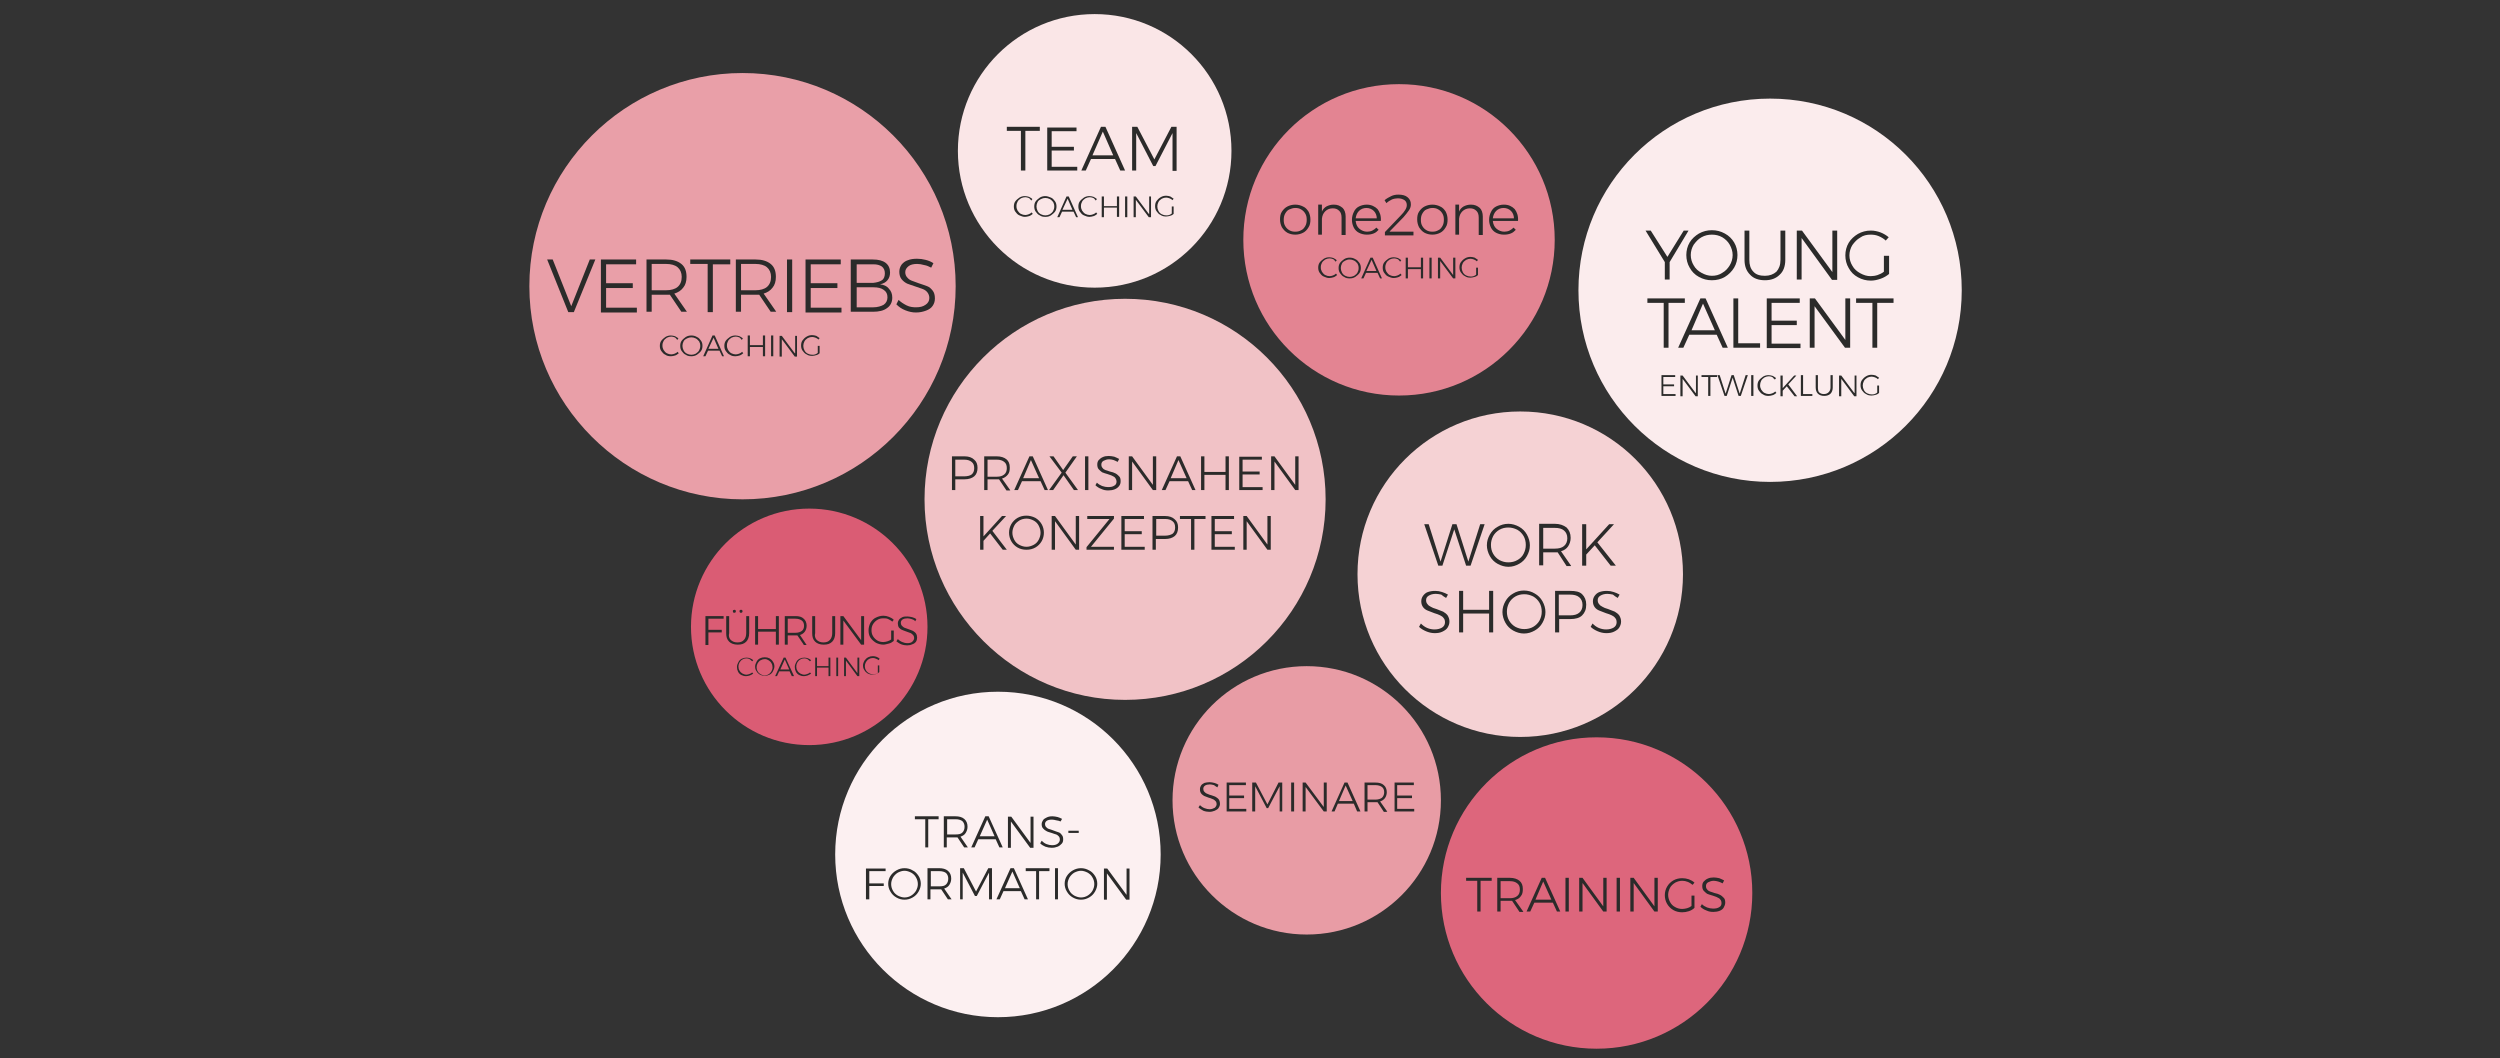
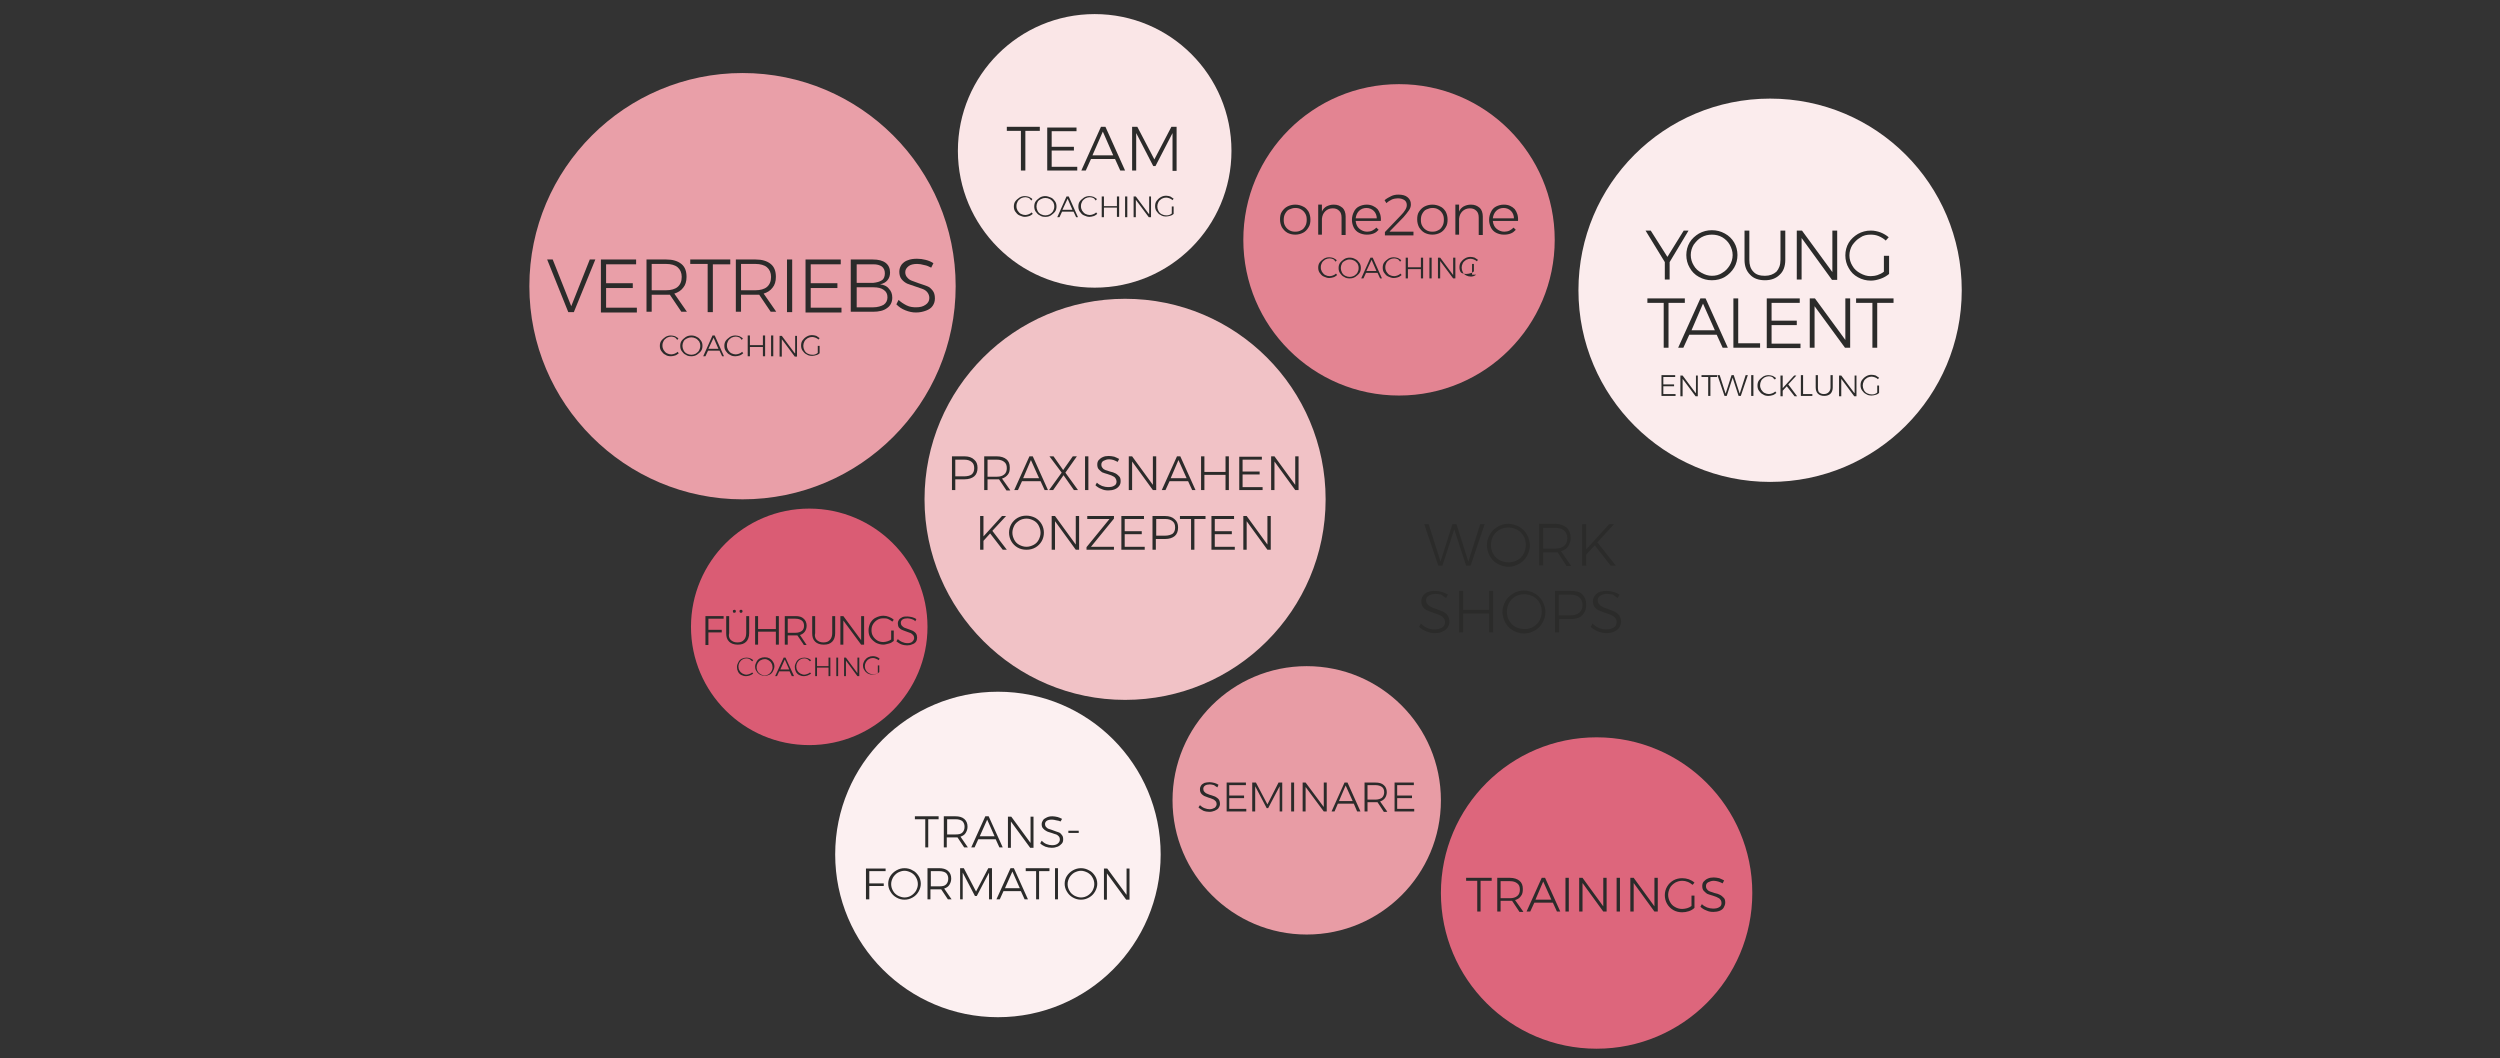
<svg xmlns="http://www.w3.org/2000/svg" version="1.1" id="Ebene_1" x="0px" y="0px" viewBox="0 0 674.4 285.5" style="enable-background:new 0 0 674.4 285.5;" xml:space="preserve">
  <rect x="0" y="0" width="674.4" height="285.5" fill="#333333" stroke="none" />
  <style type="text/css">
	.st0{fill:#E89CA5;}
	.st1{fill:#2B2B2A;}
	.st2{fill:#E99FA8;}
	.st3{fill:#DA5C74;}
	.st4{fill:#FAE6E7;}
	.st5{fill:#F5D2D4;}
	.st6{fill:#FBECED;}
	.st7{fill:#F1C2C6;}
	.st8{fill:#DD667C;}
	.st9{fill:#E38492;}
	.st10{fill:#FCF0F1;}
</style>
  <g>
    <g>
      <g>
        <path class="st0" d="M352.5,252.1c20,0,36.2-16.2,36.2-36.2c0-20-16.2-36.2-36.2-36.2c-20,0-36.2,16.2-36.2,36.2     C316.3,235.8,332.5,252.1,352.5,252.1" />
      </g>
      <path class="st1" d="M376.1,218.9h5.4v-0.7h-4.6v-2.9h4v-0.7h-4v-2.8h4.5v-0.7h-5.2V218.9z M368.9,215.7v-3.9h2.2    c0.7,0,1.3,0.2,1.7,0.5c0.4,0.3,0.6,0.8,0.6,1.4c0,0.6-0.2,1.1-0.6,1.5c-0.4,0.3-1,0.5-1.7,0.5H368.9z M374.2,218.9l-1.9-2.7    c0.6-0.2,1-0.5,1.3-0.9c0.3-0.4,0.5-1,0.5-1.6c0-0.8-0.3-1.5-0.8-1.9c-0.5-0.5-1.3-0.7-2.3-0.7h-2.9v7.8h0.8v-2.5h2.2    c0.1,0,0.3,0,0.5,0l1.7,2.6H374.2z M363,211.9l1.9,4.2h-3.7L363,211.9z M367,218.9l-3.5-7.8h-0.8l-3.5,7.8h0.8l0.9-2.1h4.3    l0.9,2.1H367z M357.1,217.7l-4.9-6.6h-0.8v7.8h0.8v-6.6l4.9,6.6h0.8v-7.8h-0.8V217.7z M348.3,218.9h0.8v-7.8h-0.8V218.9z     M337.9,218.9h0.7v-6.8l3.1,5.9h0.4l3.1-5.9l0,6.8h0.7v-7.8h-1l-3,5.9l-3.1-5.9h-1V218.9z M330.8,218.9h5.4v-0.7h-4.6v-2.9h4v-0.7    h-4v-2.8h4.5v-0.7h-5.2V218.9z M328.4,212.4l0.3-0.7c-0.3-0.2-0.7-0.4-1.1-0.5c-0.4-0.1-0.9-0.2-1.3-0.2c-0.5,0-1,0.1-1.4,0.2    c-0.4,0.2-0.7,0.4-0.9,0.7c-0.2,0.3-0.3,0.6-0.3,1c0,0.5,0.1,0.8,0.3,1.1c0.2,0.3,0.5,0.5,0.8,0.7c0.3,0.1,0.7,0.3,1.3,0.5    c0.5,0.1,0.8,0.3,1.1,0.4c0.3,0.1,0.5,0.3,0.7,0.5c0.2,0.2,0.3,0.5,0.3,0.8c0,0.4-0.2,0.7-0.5,1c-0.4,0.2-0.8,0.4-1.4,0.4    c-0.4,0-0.9-0.1-1.4-0.3c-0.5-0.2-0.9-0.5-1.2-0.8l-0.4,0.6c0.4,0.4,0.8,0.6,1.3,0.9c0.5,0.2,1.1,0.3,1.6,0.3c0.6,0,1-0.1,1.5-0.3    c0.4-0.2,0.8-0.4,1-0.7c0.2-0.3,0.4-0.7,0.4-1.1c0-0.5-0.1-0.9-0.3-1.2c-0.2-0.3-0.5-0.5-0.8-0.7c-0.3-0.2-0.8-0.3-1.3-0.5    c-0.5-0.1-0.8-0.3-1.1-0.4c-0.3-0.1-0.5-0.3-0.7-0.5c-0.2-0.2-0.3-0.5-0.3-0.8c0-0.4,0.2-0.7,0.5-0.9c0.3-0.2,0.8-0.3,1.3-0.3    c0.3,0,0.7,0.1,1.1,0.2C327.7,212,328.1,212.2,328.4,212.4" />
      <g>
        <path class="st2" d="M200.3,134.7c31.8,0,57.5-25.8,57.5-57.5c0-31.8-25.8-57.5-57.5-57.5s-57.5,25.8-57.5,57.5     C142.8,108.9,168.6,134.7,200.3,134.7" />
      </g>
      <g>
        <path class="st3" d="M218.3,201c17.6,0,31.9-14.3,31.9-31.9s-14.3-31.9-31.9-31.9s-31.9,14.3-31.9,31.9S200.7,201,218.3,201" />
      </g>
      <path class="st1" d="M220.6,95.2c-0.2,0.2-0.5,0.3-0.7,0.4c-0.3,0.1-0.5,0.1-0.8,0.1c-0.4,0-0.8-0.1-1.2-0.3    c-0.4-0.2-0.7-0.5-0.9-0.9c-0.2-0.4-0.3-0.8-0.3-1.2c0-0.4,0.1-0.8,0.3-1.2c0.2-0.4,0.5-0.6,0.9-0.9c0.4-0.2,0.8-0.3,1.2-0.3    c0.3,0,0.6,0.1,0.9,0.2c0.3,0.1,0.6,0.3,0.8,0.5l0.3-0.4c-0.3-0.2-0.6-0.4-0.9-0.6c-0.4-0.1-0.7-0.2-1.1-0.2c-0.5,0-1,0.1-1.5,0.4    c-0.5,0.3-0.8,0.6-1.1,1c-0.3,0.4-0.4,0.9-0.4,1.4s0.1,1,0.4,1.4c0.3,0.4,0.6,0.8,1.1,1c0.4,0.3,0.9,0.4,1.5,0.4    c0.4,0,0.7-0.1,1.1-0.2c0.4-0.1,0.7-0.3,0.9-0.5v-2h-0.5V95.2z M214.4,95.3l-3.5-4.7h-0.6v5.6h0.6v-4.7l3.5,4.7h0.6v-5.6h-0.5    V95.3z M208,96.1h0.6v-5.6H208V96.1z M201.7,96.1h0.6v-2.5h3.5v2.5h0.6v-5.6h-0.6v2.6h-3.5v-2.6h-0.6V96.1z M200.1,91.7l0.3-0.4    c-0.3-0.3-0.6-0.4-0.9-0.6c-0.4-0.1-0.7-0.2-1.1-0.2c-0.5,0-1,0.1-1.5,0.4c-0.4,0.3-0.8,0.6-1.1,1c-0.3,0.4-0.4,0.9-0.4,1.4    s0.1,1,0.4,1.4c0.3,0.4,0.6,0.8,1.1,1c0.4,0.3,0.9,0.4,1.5,0.4c0.4,0,0.7-0.1,1.1-0.2c0.4-0.1,0.7-0.4,1-0.6l-0.3-0.4    c-0.2,0.2-0.5,0.4-0.8,0.5c-0.3,0.1-0.6,0.2-0.9,0.2c-0.4,0-0.8-0.1-1.2-0.3s-0.6-0.5-0.9-0.9c-0.2-0.4-0.3-0.7-0.3-1.2    s0.1-0.8,0.3-1.2s0.5-0.6,0.9-0.9c0.4-0.2,0.8-0.3,1.2-0.3c0.3,0,0.6,0.1,0.9,0.2S199.9,91.5,200.1,91.7 M192.5,91.1l1.3,3h-2.7    L192.5,91.1z M195.3,96.1l-2.5-5.6h-0.6l-2.5,5.6h0.6l0.7-1.5h3.1l0.7,1.5H195.3z M186.5,91c0.4,0,0.8,0.1,1.2,0.3    c0.4,0.2,0.6,0.5,0.9,0.8c0.2,0.4,0.3,0.7,0.3,1.2s-0.1,0.8-0.3,1.2c-0.2,0.4-0.5,0.6-0.9,0.9c-0.4,0.2-0.8,0.3-1.2,0.3    c-0.4,0-0.8-0.1-1.2-0.3c-0.4-0.2-0.7-0.5-0.9-0.9c-0.2-0.4-0.3-0.8-0.3-1.2s0.1-0.8,0.3-1.2c0.2-0.4,0.5-0.6,0.9-0.8    C185.7,91.1,186.1,91,186.5,91 M186.5,90.5c-0.5,0-1,0.1-1.5,0.4c-0.4,0.3-0.8,0.6-1.1,1c-0.3,0.4-0.4,0.9-0.4,1.4s0.1,1,0.4,1.4    c0.3,0.4,0.6,0.8,1.1,1c0.4,0.3,0.9,0.4,1.5,0.4c0.5,0,1-0.1,1.5-0.4c0.4-0.3,0.8-0.6,1.1-1c0.3-0.4,0.4-0.9,0.4-1.4    s-0.1-1-0.4-1.4c-0.3-0.4-0.6-0.8-1.1-1C187.5,90.6,187,90.5,186.5,90.5 M182.7,91.7l0.3-0.4c-0.3-0.3-0.6-0.4-0.9-0.6    c-0.4-0.1-0.7-0.2-1.1-0.2c-0.5,0-1,0.1-1.5,0.4c-0.4,0.3-0.8,0.6-1.1,1c-0.3,0.4-0.4,0.9-0.4,1.4s0.1,1,0.4,1.4    c0.3,0.4,0.6,0.8,1.1,1c0.4,0.3,0.9,0.4,1.5,0.4c0.4,0,0.7-0.1,1.1-0.2c0.4-0.1,0.7-0.4,1-0.6l-0.3-0.4c-0.2,0.2-0.5,0.4-0.8,0.5    c-0.3,0.1-0.6,0.2-0.9,0.2c-0.4,0-0.8-0.1-1.2-0.3s-0.6-0.5-0.9-0.9c-0.2-0.4-0.3-0.7-0.3-1.2s0.1-0.8,0.3-1.2    c0.2-0.4,0.5-0.6,0.9-0.9c0.4-0.2,0.8-0.3,1.2-0.3c0.3,0,0.6,0.1,0.9,0.2S182.5,91.5,182.7,91.7" />
      <g>
        <path class="st4" d="M295.3,77.6c20.4,0,36.9-16.5,36.9-36.9c0-20.4-16.5-36.9-36.9-36.9s-36.9,16.5-36.9,36.9     C258.4,61,274.9,77.6,295.3,77.6" />
      </g>
    </g>
    <path class="st1" d="M305.4,46h1.1V35.9l4.6,8.9h0.6l4.6-8.9l0,10.2h1.1V34.2H316l-4.6,8.8l-4.6-8.8h-1.4V46z M297.5,35.5l2.8,6.4   h-5.6L297.5,35.5z M303.5,46l-5.3-11.8H297L291.7,46h1.2l1.4-3.1h6.5l1.4,3.1H303.5z M282.5,46h8.1v-1h-6.9v-4.4h6v-1h-6v-4.2h6.7   v-1h-7.9V46z M271.5,35.3h3.9V46h1.2V35.3h3.9v-1.1h-8.9V35.3z" />
    <g>
      <g>
-         <path class="st5" d="M410.1,198.8c24.2,0,43.9-19.6,43.9-43.9s-19.6-43.9-43.9-43.9c-24.2,0-43.9,19.6-43.9,43.9     S385.9,198.8,410.1,198.8" />
-       </g>
+         </g>
      <path class="st1" d="M436.4,161.3l0.5-0.9c-0.5-0.3-1-0.5-1.6-0.7s-1.2-0.3-1.8-0.3c-0.8,0-1.4,0.1-2,0.3c-0.6,0.2-1,0.6-1.3,1    c-0.3,0.4-0.5,0.9-0.5,1.5c0,0.7,0.2,1.2,0.5,1.6c0.3,0.4,0.7,0.7,1.2,0.9c0.5,0.2,1.1,0.4,1.8,0.7c0.7,0.2,1.2,0.4,1.6,0.6    c0.4,0.2,0.7,0.4,0.9,0.7c0.3,0.3,0.4,0.7,0.4,1.2c0,0.6-0.3,1.1-0.8,1.4c-0.5,0.3-1.2,0.5-2,0.5c-0.6,0-1.3-0.1-2-0.4    s-1.2-0.7-1.7-1.2l-0.5,0.9c0.5,0.5,1.2,0.9,1.9,1.2c0.7,0.3,1.5,0.5,2.3,0.5c0.8,0,1.5-0.1,2.1-0.4c0.6-0.3,1.1-0.6,1.4-1.1    c0.3-0.5,0.5-1,0.5-1.6c0-0.7-0.2-1.2-0.5-1.7c-0.3-0.4-0.7-0.7-1.2-1c-0.5-0.2-1.1-0.4-1.8-0.7c-0.7-0.2-1.2-0.4-1.5-0.6    c-0.4-0.2-0.7-0.4-0.9-0.7c-0.3-0.3-0.4-0.7-0.4-1.1c0-0.5,0.2-0.9,0.7-1.2c0.5-0.3,1.1-0.5,1.9-0.5c0.5,0,1,0.1,1.5,0.2    C435.4,160.7,435.9,161,436.4,161.3 M423.5,166h-3v-5.6h3c1.1,0,1.9,0.2,2.5,0.7c0.6,0.5,0.9,1.2,0.9,2.1c0,0.9-0.3,1.6-0.9,2.1    C425.4,165.8,424.6,166,423.5,166 M423.6,159.4h-4.1v11.2h1.1V167h3c1.4,0,2.5-0.3,3.2-1s1.1-1.6,1.1-2.9c0-1.2-0.4-2.1-1.1-2.8    S425,159.4,423.6,159.4 M411.2,160.3c0.8,0,1.6,0.2,2.4,0.6c0.7,0.4,1.3,1,1.7,1.7c0.4,0.7,0.6,1.5,0.6,2.4c0,0.9-0.2,1.6-0.6,2.4    c-0.4,0.7-1,1.3-1.7,1.7c-0.7,0.4-1.5,0.6-2.4,0.6c-0.9,0-1.6-0.2-2.4-0.6c-0.7-0.4-1.3-1-1.7-1.7c-0.4-0.7-0.6-1.5-0.6-2.4    c0-0.9,0.2-1.6,0.6-2.4c0.4-0.7,1-1.3,1.7-1.7C409.5,160.5,410.3,160.3,411.2,160.3 M411.1,159.3c-1.1,0-2.1,0.3-2.9,0.8    c-0.9,0.5-1.6,1.2-2.1,2.1c-0.5,0.9-0.8,1.8-0.8,2.9c0,1,0.3,2,0.8,2.9c0.5,0.9,1.2,1.6,2.1,2.1c0.9,0.5,1.9,0.8,2.9,0.8    c1.1,0,2-0.3,2.9-0.8c0.9-0.5,1.6-1.2,2.1-2.1c0.5-0.9,0.8-1.8,0.8-2.9c0-1-0.3-2-0.8-2.9c-0.5-0.9-1.2-1.6-2.1-2.1    C413.2,159.6,412.2,159.3,411.1,159.3 M393.6,170.6h1.1v-5.1h7v5.1h1.1v-11.2h-1.1v5.1h-7v-5.1h-1.1V170.6z M390.1,161.3l0.5-0.9    c-0.5-0.3-1-0.5-1.6-0.7s-1.2-0.3-1.8-0.3c-0.8,0-1.4,0.1-2,0.3c-0.6,0.2-1,0.6-1.3,1c-0.3,0.4-0.5,0.9-0.5,1.5    c0,0.7,0.2,1.2,0.5,1.6c0.3,0.4,0.7,0.7,1.2,0.9c0.5,0.2,1.1,0.4,1.8,0.7c0.7,0.2,1.2,0.4,1.6,0.6c0.4,0.2,0.7,0.4,0.9,0.7    c0.3,0.3,0.4,0.7,0.4,1.2c0,0.6-0.3,1.1-0.8,1.4c-0.5,0.3-1.2,0.5-2,0.5c-0.6,0-1.3-0.1-2-0.4s-1.2-0.7-1.7-1.2l-0.5,0.9    c0.5,0.5,1.2,0.9,1.9,1.2c0.7,0.3,1.5,0.5,2.3,0.5c0.8,0,1.5-0.1,2.1-0.4c0.6-0.3,1.1-0.6,1.4-1.1c0.3-0.5,0.5-1,0.5-1.6    c0-0.7-0.2-1.2-0.5-1.7c-0.3-0.4-0.7-0.7-1.2-1c-0.5-0.2-1.1-0.4-1.8-0.7c-0.7-0.2-1.2-0.4-1.5-0.6c-0.4-0.2-0.7-0.4-0.9-0.7    c-0.3-0.3-0.4-0.7-0.4-1.1c0-0.5,0.2-0.9,0.7-1.2c0.5-0.3,1.1-0.5,1.9-0.5c0.5,0,1,0.1,1.5,0.2C389.1,160.7,389.6,161,390.1,161.3    " />
      <path class="st1" d="M430.9,146.3l4.5-4.9h-1.3l-6.2,6.8v-6.8h-1.1v11.2h1.1v-3l2.3-2.5l4.3,5.5h1.4L430.9,146.3z M416.3,148v-5.6    h3.1c1.1,0,1.9,0.2,2.5,0.7c0.6,0.5,0.9,1.2,0.9,2.1c0,0.9-0.3,1.6-0.9,2.1c-0.6,0.5-1.4,0.7-2.5,0.7H416.3z M423.8,152.6    l-2.7-3.9c0.8-0.2,1.5-0.7,1.9-1.3c0.4-0.6,0.7-1.4,0.7-2.3c0-1.2-0.4-2.1-1.1-2.8c-0.8-0.6-1.8-1-3.2-1h-4.2v11.2h1.1V149h3.1    c0.2,0,0.4,0,0.8,0l2.4,3.7H423.8z M406.9,142.3c0.8,0,1.6,0.2,2.4,0.6c0.7,0.4,1.3,1,1.7,1.7c0.4,0.7,0.6,1.5,0.6,2.4    c0,0.9-0.2,1.6-0.6,2.4s-1,1.3-1.7,1.7c-0.7,0.4-1.5,0.6-2.4,0.6c-0.9,0-1.6-0.2-2.4-0.6c-0.7-0.4-1.3-1-1.7-1.7    c-0.4-0.7-0.6-1.5-0.6-2.4c0-0.9,0.2-1.6,0.6-2.4c0.4-0.7,1-1.3,1.7-1.7C405.2,142.5,406,142.3,406.9,142.3 M406.9,141.3    c-1.1,0-2.1,0.3-2.9,0.8c-0.9,0.5-1.6,1.2-2.1,2.1c-0.5,0.9-0.8,1.8-0.8,2.9c0,1,0.3,2,0.8,2.9c0.5,0.9,1.2,1.6,2.1,2.1    c0.9,0.5,1.9,0.8,2.9,0.8c1.1,0,2-0.3,2.9-0.8c0.9-0.5,1.6-1.2,2.1-2.1c0.5-0.9,0.8-1.8,0.8-2.9c0-1-0.3-2-0.8-2.9    c-0.5-0.9-1.2-1.6-2.1-2.1C408.9,141.6,407.9,141.3,406.9,141.3 M396.1,151.5l-3.2-10.1h-1.1l-3.2,10.1l-3.2-10.1h-1.2l3.8,11.2    h1.1l3.2-9.8l3.2,9.8h1.2l3.8-11.2h-1.2L396.1,151.5z" />
      <g>
        <path class="st6" d="M477.5,130c28.6,0,51.7-23.1,51.7-51.7s-23.1-51.7-51.7-51.7c-28.6,0-51.7,23.1-51.7,51.7S449,130,477.5,130     " />
      </g>
      <g>
        <path class="st7" d="M303.5,188.8c29.9,0,54.1-24.2,54.1-54.1c0-29.9-24.2-54.1-54.1-54.1s-54.1,24.2-54.1,54.1     C249.4,164.5,273.7,188.8,303.5,188.8" />
      </g>
      <path class="st1" d="M341.9,146.9l-5.6-7.7h-0.9v9.1h0.9v-7.7l5.6,7.7h0.9v-9.1h-0.9V146.9z M326.8,148.3h6.3v-0.8h-5.4v-3.4h4.6    v-0.8h-4.6V140h5.2v-0.8h-6.1V148.3z M318.3,140h3v8.3h0.9V140h3v-0.8h-6.9V140z M314.3,144.5h-2.4V140h2.4c0.9,0,1.5,0.2,2,0.6    s0.7,0.9,0.7,1.7c0,0.7-0.2,1.3-0.7,1.7C315.8,144.3,315.1,144.5,314.3,144.5 M314.3,139.2h-3.4v9.1h0.9v-2.9h2.5    c1.1,0,2-0.3,2.6-0.8c0.6-0.5,0.9-1.3,0.9-2.3c0-1-0.3-1.7-0.9-2.2C316.3,139.5,315.4,139.2,314.3,139.2 M302.5,148.3h6.3v-0.8    h-5.4v-3.4h4.6v-0.8h-4.6V140h5.2v-0.8h-6.1V148.3z M293.3,140h6l-6.2,7.6v0.7h7.4v-0.8h-6.2l6.2-7.6v-0.7h-7.2V140z M290.2,146.9    l-5.6-7.7h-0.9v9.1h0.9v-7.7l5.6,7.7h0.9v-9.1h-0.9V146.9z M276.9,139.9c0.7,0,1.3,0.2,1.9,0.5c0.6,0.3,1.1,0.8,1.4,1.4    c0.3,0.6,0.5,1.2,0.5,1.9c0,0.7-0.2,1.3-0.5,1.9c-0.3,0.6-0.8,1.1-1.4,1.4c-0.6,0.3-1.2,0.5-1.9,0.5c-0.7,0-1.3-0.2-1.9-0.5    c-0.6-0.3-1.1-0.8-1.4-1.4c-0.3-0.6-0.5-1.2-0.5-1.9c0-0.7,0.2-1.3,0.5-1.9c0.3-0.6,0.8-1,1.4-1.4    C275.5,140.1,276.2,139.9,276.9,139.9 M276.9,139.1c-0.9,0-1.7,0.2-2.4,0.6c-0.7,0.4-1.3,1-1.7,1.7c-0.4,0.7-0.6,1.5-0.6,2.3    s0.2,1.6,0.6,2.3c0.4,0.7,1,1.3,1.7,1.7c0.7,0.4,1.5,0.6,2.4,0.6c0.9,0,1.7-0.2,2.4-0.6c0.7-0.4,1.3-1,1.7-1.7    c0.4-0.7,0.6-1.5,0.6-2.3s-0.2-1.6-0.6-2.3c-0.4-0.7-1-1.3-1.7-1.7C278.5,139.3,277.7,139.1,276.9,139.1 M267.7,143.2l3.7-4h-1.1    l-5,5.5v-5.5h-0.9v9.1h0.9v-2.4l1.8-2l3.4,4.4h1.1L267.7,143.2z" />
      <path class="st1" d="M349.4,130.8l-5.6-7.7h-0.9v9.1h0.9v-7.7l5.6,7.7h0.9v-9.1h-0.9V130.8z M334.3,132.2h6.3v-0.8h-5.4V128h4.6    v-0.8h-4.6v-3.2h5.2v-0.8h-6.1V132.2z M324,132.2h0.9v-4.1h5.7v4.1h0.9v-9.1h-0.9v4.2h-5.7v-4.2H324V132.2z M317.9,124.1l2.2,4.9    h-4.3L317.9,124.1z M322.5,132.2l-4.1-9.1h-0.9l-4.1,9.1h1l1.1-2.4h5l1.1,2.4H322.5z M311,130.8l-5.6-7.7h-0.9v9.1h0.9v-7.7    l5.6,7.7h0.9v-9.1H311V130.8z M301.5,124.6l0.4-0.8c-0.4-0.2-0.8-0.4-1.3-0.6c-0.5-0.1-1-0.2-1.5-0.2c-0.6,0-1.2,0.1-1.6,0.3    c-0.5,0.2-0.8,0.5-1.1,0.8c-0.3,0.3-0.4,0.8-0.4,1.2c0,0.5,0.1,1,0.4,1.3c0.3,0.3,0.6,0.6,0.9,0.8c0.4,0.2,0.9,0.3,1.5,0.5    c0.5,0.2,1,0.3,1.3,0.5c0.3,0.1,0.6,0.3,0.8,0.6s0.3,0.6,0.3,0.9c0,0.5-0.2,0.9-0.6,1.1c-0.4,0.3-1,0.4-1.7,0.4    c-0.5,0-1-0.1-1.6-0.3c-0.5-0.2-1-0.5-1.4-0.9l-0.4,0.7c0.4,0.4,1,0.8,1.6,1c0.6,0.3,1.2,0.4,1.9,0.4c0.6,0,1.2-0.1,1.7-0.3    c0.5-0.2,0.9-0.5,1.2-0.9c0.3-0.4,0.4-0.8,0.4-1.3c0-0.6-0.1-1-0.4-1.3c-0.3-0.3-0.6-0.6-1-0.8c-0.4-0.2-0.9-0.4-1.5-0.5    c-0.5-0.2-0.9-0.3-1.2-0.4c-0.3-0.1-0.6-0.3-0.8-0.6c-0.2-0.2-0.3-0.5-0.3-0.9c0-0.4,0.2-0.8,0.6-1c0.4-0.2,0.9-0.4,1.5-0.4    c0.4,0,0.8,0.1,1.2,0.2C300.7,124.2,301.1,124.4,301.5,124.6 M292.7,132.2h0.9v-9.1h-0.9V132.2z M286.4,127.5l-3.4,4.7h1.1l2.8-4    l2.8,4h1.1l-3.4-4.7l3.1-4.4h-1.1l-2.6,3.7l-2.6-3.7h-1.1L286.4,127.5z M278.1,124.1l2.2,4.9h-4.3L278.1,124.1z M282.7,132.2    l-4.1-9.1h-0.9l-4.1,9.1h1l1.1-2.4h5l1.1,2.4H282.7z M266.4,128.5v-4.5h2.5c0.9,0,1.5,0.2,2,0.6c0.5,0.4,0.7,0.9,0.7,1.7    c0,0.7-0.2,1.3-0.7,1.7c-0.5,0.4-1.1,0.6-2,0.6H266.4z M272.5,132.2l-2.2-3.1c0.7-0.2,1.2-0.6,1.6-1.1c0.4-0.5,0.5-1.1,0.5-1.9    c0-1-0.3-1.7-0.9-2.2c-0.6-0.5-1.5-0.8-2.6-0.8h-3.4v9.1h0.9v-2.9h2.5c0.1,0,0.4,0,0.6,0l2,3H272.5z M260.1,128.5h-2.4v-4.5h2.4    c0.9,0,1.5,0.2,2,0.6c0.5,0.4,0.7,0.9,0.7,1.7c0,0.7-0.2,1.3-0.7,1.7C261.7,128.3,261,128.5,260.1,128.5 M260.2,123.1h-3.4v9.1    h0.9v-2.9h2.5c1.1,0,2-0.3,2.6-0.8c0.6-0.5,0.9-1.3,0.9-2.3c0-1-0.3-1.7-0.9-2.2C262.2,123.4,261.3,123.1,260.2,123.1" />
      <g>
        <path class="st8" d="M430.7,282.9c23.2,0,42-18.8,42-42s-18.8-42-42-42c-23.2,0-42,18.8-42,42S407.5,282.9,430.7,282.9" />
      </g>
      <path class="st1" d="M464.7,238.3l0.4-0.8c-0.4-0.2-0.8-0.4-1.3-0.6c-0.5-0.1-1-0.2-1.5-0.2c-0.6,0-1.2,0.1-1.6,0.3    c-0.5,0.2-0.8,0.5-1.1,0.8s-0.4,0.8-0.4,1.2c0,0.5,0.1,1,0.4,1.3c0.3,0.3,0.6,0.6,0.9,0.8c0.4,0.2,0.9,0.3,1.5,0.5    c0.5,0.2,1,0.3,1.3,0.5c0.3,0.1,0.6,0.3,0.8,0.6c0.2,0.2,0.3,0.6,0.3,0.9c0,0.5-0.2,0.9-0.6,1.1c-0.4,0.3-1,0.4-1.7,0.4    c-0.5,0-1-0.1-1.6-0.3c-0.5-0.2-1-0.5-1.4-0.9l-0.4,0.7c0.4,0.4,1,0.8,1.6,1c0.6,0.3,1.2,0.4,1.9,0.4c0.6,0,1.2-0.1,1.7-0.3    c0.5-0.2,0.9-0.5,1.1-0.9s0.4-0.8,0.4-1.3c0-0.6-0.1-1-0.4-1.3c-0.3-0.3-0.6-0.6-1-0.8c-0.4-0.2-0.9-0.4-1.5-0.5    c-0.5-0.2-0.9-0.3-1.2-0.4c-0.3-0.1-0.6-0.3-0.8-0.6c-0.2-0.2-0.3-0.5-0.3-0.9c0-0.4,0.2-0.8,0.6-1c0.4-0.2,0.9-0.4,1.5-0.4    c0.4,0,0.8,0.1,1.2,0.2C463.9,237.9,464.3,238.1,464.7,238.3 M456.3,244.4c-0.4,0.3-0.8,0.5-1.2,0.6c-0.4,0.1-0.9,0.2-1.3,0.2    c-0.7,0-1.4-0.2-1.9-0.5c-0.6-0.3-1.1-0.8-1.4-1.4c-0.3-0.6-0.5-1.2-0.5-1.9c0-0.7,0.2-1.3,0.5-1.9c0.3-0.6,0.8-1,1.4-1.4    c0.6-0.3,1.2-0.5,1.9-0.5c0.5,0,1,0.1,1.5,0.3c0.5,0.2,0.9,0.5,1.3,0.8l0.5-0.6c-0.4-0.4-1-0.7-1.5-0.9c-0.6-0.2-1.2-0.3-1.8-0.3    c-0.9,0-1.7,0.2-2.4,0.6c-0.7,0.4-1.3,1-1.7,1.7c-0.4,0.7-0.6,1.5-0.6,2.3s0.2,1.6,0.6,2.3c0.4,0.7,1,1.3,1.7,1.7    c0.7,0.4,1.5,0.6,2.4,0.6c0.6,0,1.2-0.1,1.8-0.3c0.6-0.2,1.1-0.5,1.5-0.9v-3.3h-0.8V244.4z M446.3,244.5l-5.6-7.7h-0.9v9.1h0.9    v-7.7l5.6,7.7h0.9v-9.1h-0.9V244.5z M436.1,245.9h0.9v-9.1h-0.9V245.9z M432.5,244.5l-5.6-7.7h-0.9v9.1h0.9v-7.7l5.6,7.7h0.9v-9.1    h-0.9V244.5z M422.3,245.9h0.9v-9.1h-0.9V245.9z M416.3,237.8l2.2,4.9h-4.3L416.3,237.8z M420.9,245.9l-4.1-9.1h-0.9l-4.1,9.1h1    l1.1-2.4h5l1.1,2.4H420.9z M404.8,242.2v-4.5h2.5c0.9,0,1.5,0.2,2,0.6c0.5,0.4,0.7,0.9,0.7,1.7c0,0.7-0.2,1.3-0.7,1.7    c-0.5,0.4-1.1,0.6-2,0.6H404.8z M410.9,245.9l-2.2-3.1c0.7-0.2,1.2-0.5,1.6-1.1c0.4-0.5,0.5-1.1,0.5-1.9c0-1-0.3-1.7-0.9-2.2    c-0.6-0.5-1.5-0.8-2.6-0.8h-3.4v9.1h0.9V243h2.5c0.1,0,0.4,0,0.6,0l2,3H410.9z M395.5,237.6h3v8.3h0.9v-8.3h3v-0.8h-6.9V237.6z" />
      <g>
        <path class="st9" d="M377.4,106.7c23.2,0,42-18.8,42-42s-18.8-42-42-42s-42,18.8-42,42S354.2,106.7,377.4,106.7" />
      </g>
-       <path class="st1" d="M398.2,74.1c-0.2,0.2-0.5,0.3-0.7,0.4c-0.3,0.1-0.5,0.1-0.8,0.1c-0.4,0-0.8-0.1-1.2-0.3    c-0.4-0.2-0.7-0.5-0.9-0.9c-0.2-0.4-0.3-0.8-0.3-1.2c0-0.4,0.1-0.8,0.3-1.2c0.2-0.4,0.5-0.6,0.9-0.9c0.4-0.2,0.8-0.3,1.2-0.3    c0.3,0,0.6,0.1,0.9,0.2c0.3,0.1,0.6,0.3,0.8,0.5l0.3-0.4c-0.3-0.2-0.6-0.4-0.9-0.6c-0.4-0.1-0.7-0.2-1.1-0.2c-0.5,0-1,0.1-1.5,0.4    c-0.5,0.3-0.8,0.6-1.1,1c-0.3,0.4-0.4,0.9-0.4,1.4s0.1,1,0.4,1.4c0.3,0.4,0.6,0.8,1.1,1c0.4,0.3,0.9,0.4,1.5,0.4    c0.4,0,0.7-0.1,1.1-0.2c0.4-0.1,0.7-0.3,0.9-0.5v-2h-0.5V74.1z M392,74.2l-3.5-4.7h-0.6v5.6h0.6v-4.7l3.5,4.7h0.6v-5.6H392V74.2z     M385.6,75.1h0.6v-5.6h-0.6V75.1z M379.2,75.1h0.6v-2.5h3.5v2.5h0.6v-5.6h-0.6v2.6h-3.5v-2.6h-0.6V75.1z M377.7,70.6l0.3-0.4    c-0.3-0.3-0.6-0.4-0.9-0.6c-0.4-0.1-0.7-0.2-1.1-0.2c-0.5,0-1,0.1-1.5,0.4c-0.4,0.3-0.8,0.6-1.1,1c-0.3,0.4-0.4,0.9-0.4,1.4    s0.1,1,0.4,1.4c0.3,0.4,0.6,0.8,1.1,1s0.9,0.4,1.5,0.4c0.4,0,0.7-0.1,1.1-0.2c0.4-0.1,0.7-0.4,1-0.6l-0.3-0.4    c-0.2,0.2-0.5,0.4-0.8,0.5c-0.3,0.1-0.6,0.2-0.9,0.2c-0.4,0-0.8-0.1-1.2-0.3c-0.4-0.2-0.6-0.5-0.9-0.9c-0.2-0.4-0.3-0.7-0.3-1.2    s0.1-0.8,0.3-1.2s0.5-0.6,0.9-0.9c0.4-0.2,0.8-0.3,1.2-0.3c0.3,0,0.6,0.1,0.9,0.2S377.5,70.4,377.7,70.6 M370,70.1l1.3,3h-2.7    L370,70.1z M372.8,75.1l-2.5-5.6h-0.6l-2.5,5.6h0.6l0.7-1.5h3.1l0.7,1.5H372.8z M364.1,70c0.4,0,0.8,0.1,1.2,0.3    c0.4,0.2,0.6,0.5,0.9,0.8c0.2,0.4,0.3,0.7,0.3,1.2s-0.1,0.8-0.3,1.2c-0.2,0.4-0.5,0.6-0.9,0.9c-0.4,0.2-0.8,0.3-1.2,0.3    c-0.4,0-0.8-0.1-1.2-0.3c-0.4-0.2-0.7-0.5-0.9-0.9c-0.2-0.4-0.3-0.8-0.3-1.2s0.1-0.8,0.3-1.2c0.2-0.4,0.5-0.6,0.9-0.8    C363.3,70.1,363.6,70,364.1,70 M364.1,69.5c-0.5,0-1,0.1-1.5,0.4c-0.4,0.3-0.8,0.6-1.1,1c-0.3,0.4-0.4,0.9-0.4,1.4s0.1,1,0.4,1.4    c0.3,0.4,0.6,0.8,1.1,1c0.4,0.3,0.9,0.4,1.5,0.4s1-0.1,1.5-0.4c0.4-0.3,0.8-0.6,1.1-1c0.3-0.4,0.4-0.9,0.4-1.4s-0.1-1-0.4-1.4    c-0.3-0.4-0.6-0.8-1.1-1C365.1,69.6,364.6,69.5,364.1,69.5 M360.3,70.6l0.3-0.4c-0.3-0.3-0.6-0.4-0.9-0.6    c-0.4-0.1-0.7-0.2-1.1-0.2c-0.5,0-1,0.1-1.5,0.4c-0.4,0.3-0.8,0.6-1.1,1c-0.3,0.4-0.4,0.9-0.4,1.4s0.1,1,0.4,1.4    c0.3,0.4,0.6,0.8,1.1,1s0.9,0.4,1.5,0.4c0.4,0,0.7-0.1,1.1-0.2c0.4-0.1,0.7-0.4,1-0.6l-0.3-0.4c-0.2,0.2-0.5,0.4-0.8,0.5    c-0.3,0.1-0.6,0.2-0.9,0.2c-0.4,0-0.8-0.1-1.2-0.3c-0.4-0.2-0.6-0.5-0.9-0.9c-0.2-0.4-0.3-0.7-0.3-1.2s0.1-0.8,0.3-1.2    s0.5-0.6,0.9-0.9c0.4-0.2,0.8-0.3,1.2-0.3c0.3,0,0.6,0.1,0.9,0.2S360.1,70.4,360.3,70.6" />
+       <path class="st1" d="M398.2,74.1c-0.2,0.2-0.5,0.3-0.7,0.4c-0.3,0.1-0.5,0.1-0.8,0.1c-0.4,0-0.8-0.1-1.2-0.3    c-0.4-0.2-0.7-0.5-0.9-0.9c-0.2-0.4-0.3-0.8-0.3-1.2c0-0.4,0.1-0.8,0.3-1.2c0.2-0.4,0.5-0.6,0.9-0.9c0.4-0.2,0.8-0.3,1.2-0.3    c0.3,0,0.6,0.1,0.9,0.2c0.3,0.1,0.6,0.3,0.8,0.5l0.3-0.4c-0.3-0.2-0.6-0.4-0.9-0.6c-0.4-0.1-0.7-0.2-1.1-0.2c-0.5,0-1,0.1-1.5,0.4    c-0.5,0.3-0.8,0.6-1.1,1c-0.3,0.4-0.4,0.9-0.4,1.4s0.1,1,0.4,1.4c0.4,0.3,0.9,0.4,1.5,0.4    c0.4,0,0.7-0.1,1.1-0.2c0.4-0.1,0.7-0.3,0.9-0.5v-2h-0.5V74.1z M392,74.2l-3.5-4.7h-0.6v5.6h0.6v-4.7l3.5,4.7h0.6v-5.6H392V74.2z     M385.6,75.1h0.6v-5.6h-0.6V75.1z M379.2,75.1h0.6v-2.5h3.5v2.5h0.6v-5.6h-0.6v2.6h-3.5v-2.6h-0.6V75.1z M377.7,70.6l0.3-0.4    c-0.3-0.3-0.6-0.4-0.9-0.6c-0.4-0.1-0.7-0.2-1.1-0.2c-0.5,0-1,0.1-1.5,0.4c-0.4,0.3-0.8,0.6-1.1,1c-0.3,0.4-0.4,0.9-0.4,1.4    s0.1,1,0.4,1.4c0.3,0.4,0.6,0.8,1.1,1s0.9,0.4,1.5,0.4c0.4,0,0.7-0.1,1.1-0.2c0.4-0.1,0.7-0.4,1-0.6l-0.3-0.4    c-0.2,0.2-0.5,0.4-0.8,0.5c-0.3,0.1-0.6,0.2-0.9,0.2c-0.4,0-0.8-0.1-1.2-0.3c-0.4-0.2-0.6-0.5-0.9-0.9c-0.2-0.4-0.3-0.7-0.3-1.2    s0.1-0.8,0.3-1.2s0.5-0.6,0.9-0.9c0.4-0.2,0.8-0.3,1.2-0.3c0.3,0,0.6,0.1,0.9,0.2S377.5,70.4,377.7,70.6 M370,70.1l1.3,3h-2.7    L370,70.1z M372.8,75.1l-2.5-5.6h-0.6l-2.5,5.6h0.6l0.7-1.5h3.1l0.7,1.5H372.8z M364.1,70c0.4,0,0.8,0.1,1.2,0.3    c0.4,0.2,0.6,0.5,0.9,0.8c0.2,0.4,0.3,0.7,0.3,1.2s-0.1,0.8-0.3,1.2c-0.2,0.4-0.5,0.6-0.9,0.9c-0.4,0.2-0.8,0.3-1.2,0.3    c-0.4,0-0.8-0.1-1.2-0.3c-0.4-0.2-0.7-0.5-0.9-0.9c-0.2-0.4-0.3-0.8-0.3-1.2s0.1-0.8,0.3-1.2c0.2-0.4,0.5-0.6,0.9-0.8    C363.3,70.1,363.6,70,364.1,70 M364.1,69.5c-0.5,0-1,0.1-1.5,0.4c-0.4,0.3-0.8,0.6-1.1,1c-0.3,0.4-0.4,0.9-0.4,1.4s0.1,1,0.4,1.4    c0.3,0.4,0.6,0.8,1.1,1c0.4,0.3,0.9,0.4,1.5,0.4s1-0.1,1.5-0.4c0.4-0.3,0.8-0.6,1.1-1c0.3-0.4,0.4-0.9,0.4-1.4s-0.1-1-0.4-1.4    c-0.3-0.4-0.6-0.8-1.1-1C365.1,69.6,364.6,69.5,364.1,69.5 M360.3,70.6l0.3-0.4c-0.3-0.3-0.6-0.4-0.9-0.6    c-0.4-0.1-0.7-0.2-1.1-0.2c-0.5,0-1,0.1-1.5,0.4c-0.4,0.3-0.8,0.6-1.1,1c-0.3,0.4-0.4,0.9-0.4,1.4s0.1,1,0.4,1.4    c0.3,0.4,0.6,0.8,1.1,1s0.9,0.4,1.5,0.4c0.4,0,0.7-0.1,1.1-0.2c0.4-0.1,0.7-0.4,1-0.6l-0.3-0.4c-0.2,0.2-0.5,0.4-0.8,0.5    c-0.3,0.1-0.6,0.2-0.9,0.2c-0.4,0-0.8-0.1-1.2-0.3c-0.4-0.2-0.6-0.5-0.9-0.9c-0.2-0.4-0.3-0.7-0.3-1.2s0.1-0.8,0.3-1.2    s0.5-0.6,0.9-0.9c0.4-0.2,0.8-0.3,1.2-0.3c0.3,0,0.6,0.1,0.9,0.2S360.1,70.4,360.3,70.6" />
      <path class="st1" d="M402.7,58.9c0.1-0.8,0.4-1.5,0.9-2c0.5-0.5,1.2-0.8,2-0.8c0.8,0,1.5,0.3,2,0.8c0.5,0.5,0.8,1.2,0.8,2H402.7z     M405.7,55.2c-0.8,0-1.5,0.2-2.1,0.5c-0.6,0.3-1.1,0.8-1.4,1.5c-0.3,0.6-0.5,1.3-0.5,2.1c0,0.8,0.2,1.5,0.5,2.1    c0.3,0.6,0.8,1.1,1.4,1.4c0.6,0.3,1.3,0.5,2.1,0.5c0.7,0,1.3-0.1,1.8-0.3c0.6-0.2,1-0.6,1.4-1l-0.6-0.6c-0.3,0.3-0.7,0.6-1.1,0.8    c-0.4,0.2-0.9,0.3-1.4,0.3c-0.8,0-1.5-0.3-2.1-0.8c-0.6-0.5-0.9-1.2-1-2.1h6.8c0.1-1.4-0.3-2.4-0.9-3.2    C407.9,55.7,407,55.2,405.7,55.2 M396.8,55.2c-0.8,0-1.4,0.2-2,0.5c-0.5,0.3-1,0.8-1.2,1.4v-1.9h-1v8.1h1V59    c0.1-0.9,0.4-1.5,0.9-2c0.5-0.5,1.2-0.8,2-0.8c0.8,0,1.3,0.2,1.8,0.7c0.4,0.4,0.6,1,0.6,1.8v4.7h1.1v-5c0-1-0.3-1.8-0.8-2.3    C398.5,55.5,397.8,55.2,396.8,55.2 M386.4,56.1c0.6,0,1.1,0.1,1.6,0.4c0.5,0.3,0.8,0.6,1.1,1.1c0.3,0.5,0.4,1,0.4,1.7    c0,0.6-0.1,1.2-0.4,1.7c-0.3,0.5-0.6,0.9-1.1,1.1c-0.5,0.3-1,0.4-1.6,0.4c-0.6,0-1.1-0.1-1.6-0.4c-0.5-0.3-0.8-0.6-1.1-1.1    c-0.3-0.5-0.4-1-0.4-1.7c0-0.6,0.1-1.2,0.4-1.7c0.3-0.5,0.6-0.9,1.1-1.1C385.3,56.3,385.8,56.1,386.4,56.1 M386.4,55.2    c-0.8,0-1.5,0.2-2.1,0.5c-0.6,0.3-1.1,0.8-1.5,1.4c-0.4,0.6-0.5,1.3-0.5,2.1c0,0.8,0.2,1.5,0.5,2.1c0.4,0.6,0.8,1.1,1.5,1.5    c0.6,0.3,1.3,0.5,2.1,0.5s1.5-0.2,2.1-0.5c0.6-0.3,1.1-0.8,1.5-1.5c0.4-0.6,0.5-1.3,0.5-2.1c0-0.8-0.2-1.5-0.5-2.1    c-0.4-0.6-0.8-1.1-1.5-1.4C387.9,55.4,387.2,55.2,386.4,55.2 M374.9,62.4l3.7-3.8c0.6-0.7,1.1-1.3,1.5-1.9    c0.4-0.6,0.5-1.1,0.5-1.6c0-0.8-0.3-1.4-0.9-1.9c-0.6-0.5-1.4-0.7-2.5-0.7c-0.6,0-1.3,0.1-1.9,0.4c-0.6,0.3-1.2,0.6-1.8,1.1    l0.5,0.8c0.4-0.4,0.9-0.7,1.5-1c0.5-0.2,1.1-0.3,1.6-0.3c0.8,0,1.3,0.2,1.8,0.5c0.4,0.3,0.6,0.8,0.6,1.3c0,0.4-0.1,0.8-0.4,1.3    c-0.3,0.5-0.7,1-1.2,1.5l-4.3,4.5v0.9h7.7v-1H374.9z M365.7,58.9c0.1-0.8,0.4-1.5,0.9-2c0.5-0.5,1.2-0.8,2-0.8    c0.8,0,1.5,0.3,2,0.8c0.5,0.5,0.8,1.2,0.8,2H365.7z M368.7,55.2c-0.8,0-1.5,0.2-2.1,0.5c-0.6,0.3-1.1,0.8-1.4,1.5    c-0.3,0.6-0.5,1.3-0.5,2.1c0,0.8,0.2,1.5,0.5,2.1c0.3,0.6,0.8,1.1,1.4,1.4c0.6,0.3,1.3,0.5,2.1,0.5c0.7,0,1.3-0.1,1.8-0.3    c0.6-0.2,1-0.6,1.4-1l-0.6-0.6c-0.3,0.3-0.7,0.6-1.1,0.8c-0.4,0.2-0.9,0.3-1.4,0.3c-0.8,0-1.5-0.3-2.1-0.8c-0.6-0.5-0.9-1.2-1-2.1    h6.8c0.1-1.4-0.3-2.4-0.9-3.2C370.9,55.7,369.9,55.2,368.7,55.2 M359.8,55.2c-0.8,0-1.4,0.2-2,0.5c-0.5,0.3-1,0.8-1.2,1.4v-1.9h-1    v8.1h1V59c0.1-0.9,0.4-1.5,0.9-2c0.5-0.5,1.2-0.8,2-0.8c0.8,0,1.3,0.2,1.8,0.7c0.4,0.4,0.6,1,0.6,1.8v4.7h1.1v-5    c0-1-0.3-1.8-0.8-2.3C361.5,55.5,360.8,55.2,359.8,55.2 M349.4,56.1c0.6,0,1.1,0.1,1.6,0.4c0.5,0.3,0.8,0.6,1.1,1.1    c0.3,0.5,0.4,1,0.4,1.7c0,0.6-0.1,1.2-0.4,1.7c-0.3,0.5-0.6,0.9-1.1,1.1c-0.5,0.3-1,0.4-1.6,0.4c-0.6,0-1.1-0.1-1.6-0.4    c-0.5-0.3-0.8-0.6-1.1-1.1c-0.3-0.5-0.4-1-0.4-1.7c0-0.6,0.1-1.2,0.4-1.7c0.3-0.5,0.6-0.9,1.1-1.1    C348.3,56.3,348.8,56.1,349.4,56.1 M349.4,55.2c-0.8,0-1.5,0.2-2.1,0.5c-0.6,0.3-1.1,0.8-1.5,1.4c-0.4,0.6-0.5,1.3-0.5,2.1    c0,0.8,0.2,1.5,0.5,2.1c0.4,0.6,0.8,1.1,1.5,1.5c0.6,0.3,1.3,0.5,2.1,0.5c0.8,0,1.5-0.2,2.1-0.5c0.6-0.3,1.1-0.8,1.5-1.5    c0.4-0.6,0.5-1.3,0.5-2.1c0-0.8-0.2-1.5-0.5-2.1c-0.4-0.6-0.8-1.1-1.5-1.4C350.9,55.4,350.2,55.2,349.4,55.2" />
      <g>
        <path class="st10" d="M269.2,274.4c24.2,0,43.9-19.6,43.9-43.9s-19.6-43.9-43.9-43.9c-24.2,0-43.9,19.6-43.9,43.9     S245,274.4,269.2,274.4" />
      </g>
      <path class="st1" d="M303.9,241.4l-5.2-7.1h-0.9v8.4h0.8v-7.1l5.2,7.1h0.9v-8.4h-0.8V241.4z M291.6,234.9c0.6,0,1.2,0.2,1.8,0.5    c0.5,0.3,1,0.7,1.3,1.3c0.3,0.5,0.5,1.1,0.5,1.8s-0.2,1.2-0.5,1.8c-0.3,0.5-0.8,1-1.3,1.3c-0.5,0.3-1.1,0.5-1.8,0.5    c-0.6,0-1.2-0.2-1.8-0.5c-0.5-0.3-1-0.7-1.3-1.3c-0.3-0.5-0.5-1.1-0.5-1.8s0.2-1.2,0.5-1.8c0.3-0.5,0.8-1,1.3-1.3    C290.4,235.1,291,234.9,291.6,234.9 M291.6,234.2c-0.8,0-1.5,0.2-2.2,0.6c-0.7,0.4-1.2,0.9-1.6,1.5c-0.4,0.6-0.6,1.4-0.6,2.1    s0.2,1.5,0.6,2.1c0.4,0.7,0.9,1.2,1.6,1.6c0.7,0.4,1.4,0.6,2.2,0.6c0.8,0,1.5-0.2,2.2-0.6c0.7-0.4,1.2-0.9,1.6-1.6    c0.4-0.7,0.6-1.4,0.6-2.1s-0.2-1.5-0.6-2.1c-0.4-0.6-0.9-1.2-1.6-1.5C293.1,234.4,292.4,234.2,291.6,234.2 M284.6,242.6h0.8v-8.4    h-0.8V242.6z M276.7,235h2.8v7.6h0.8V235h2.8v-0.8h-6.4V235z M273.1,235.1l2,4.5h-4L273.1,235.1z M277.3,242.6l-3.8-8.4h-0.9    l-3.8,8.4h0.9l1-2.2h4.7l1,2.2H277.3z M258.9,242.6h0.8v-7.2l3.3,6.3h0.5l3.3-6.3l0,7.2h0.8v-8.4h-1l-3.3,6.3l-3.3-6.3h-1V242.6z     M251.1,239.2V235h2.3c0.8,0,1.4,0.2,1.8,0.5c0.4,0.4,0.6,0.9,0.6,1.5c0,0.7-0.2,1.2-0.6,1.6c-0.4,0.4-1,0.5-1.8,0.5H251.1z     M256.7,242.6l-2-2.9c0.6-0.2,1.1-0.5,1.4-1c0.3-0.5,0.5-1,0.5-1.7c0-0.9-0.3-1.6-0.9-2.1c-0.6-0.5-1.4-0.7-2.4-0.7h-3.1v8.4h0.8    v-2.7h2.3c0.1,0,0.3,0,0.6,0l1.8,2.7H256.7z M244,234.9c0.6,0,1.2,0.2,1.8,0.5c0.5,0.3,1,0.7,1.3,1.3c0.3,0.5,0.5,1.1,0.5,1.8    s-0.2,1.2-0.5,1.8c-0.3,0.5-0.8,1-1.3,1.3c-0.5,0.3-1.1,0.5-1.8,0.5c-0.6,0-1.2-0.2-1.8-0.5c-0.5-0.3-1-0.7-1.3-1.3    c-0.3-0.5-0.5-1.1-0.5-1.8s0.2-1.2,0.5-1.8c0.3-0.5,0.8-1,1.3-1.3C242.8,235.1,243.4,234.9,244,234.9 M244,234.2    c-0.8,0-1.5,0.2-2.2,0.6c-0.7,0.4-1.2,0.9-1.6,1.5s-0.6,1.4-0.6,2.1s0.2,1.5,0.6,2.1c0.4,0.7,0.9,1.2,1.6,1.6    c0.7,0.4,1.4,0.6,2.2,0.6s1.5-0.2,2.2-0.6c0.7-0.4,1.2-0.9,1.6-1.6c0.4-0.7,0.6-1.4,0.6-2.1s-0.2-1.5-0.6-2.1s-0.9-1.2-1.6-1.5    C245.6,234.4,244.8,234.2,244,234.2 M233.7,242.6h0.8V239h3.9v-0.7h-3.9V235h4.4v-0.7h-5.3V242.6z" />
      <path class="st1" d="M288.2,224.7h2.8v-0.6h-2.8V224.7z M286.1,221.6l0.4-0.7c-0.4-0.2-0.8-0.4-1.2-0.5c-0.5-0.1-0.9-0.2-1.4-0.2    c-0.6,0-1.1,0.1-1.5,0.3s-0.8,0.4-1,0.7c-0.2,0.3-0.4,0.7-0.4,1.1c0,0.5,0.1,0.9,0.4,1.2s0.5,0.5,0.9,0.7c0.3,0.2,0.8,0.3,1.4,0.5    c0.5,0.2,0.9,0.3,1.2,0.4c0.3,0.1,0.5,0.3,0.7,0.5c0.2,0.2,0.3,0.5,0.3,0.9c0,0.4-0.2,0.8-0.6,1.1c-0.4,0.3-0.9,0.4-1.5,0.4    c-0.5,0-1-0.1-1.5-0.3c-0.5-0.2-0.9-0.5-1.3-0.9l-0.4,0.7c0.4,0.4,0.9,0.7,1.4,0.9c0.6,0.2,1.1,0.3,1.7,0.3c0.6,0,1.1-0.1,1.6-0.3    c0.5-0.2,0.8-0.5,1.1-0.8c0.3-0.3,0.4-0.7,0.4-1.2c0-0.5-0.1-0.9-0.4-1.2c-0.2-0.3-0.5-0.6-0.9-0.7s-0.8-0.3-1.4-0.5    c-0.5-0.2-0.9-0.3-1.2-0.4c-0.3-0.1-0.5-0.3-0.7-0.5c-0.2-0.2-0.3-0.5-0.3-0.8c0-0.4,0.2-0.7,0.5-0.9s0.8-0.3,1.4-0.3    c0.4,0,0.7,0.1,1.2,0.2S285.7,221.4,286.1,221.6 M278,227.4l-5.2-7.1h-0.9v8.4h0.8v-7.1l5.2,7.1h0.9v-8.4H278V227.4z M266.3,221.1    l2,4.5h-4L266.3,221.1z M270.5,228.6l-3.8-8.4h-0.9l-3.8,8.4h0.9l1-2.2h4.7l1,2.2H270.5z M255.5,225.2V221h2.3    c0.8,0,1.4,0.2,1.8,0.5c0.4,0.4,0.6,0.9,0.6,1.5c0,0.7-0.2,1.2-0.6,1.6s-1,0.5-1.8,0.5H255.5z M261.1,228.6l-2-2.9    c0.6-0.2,1.1-0.5,1.4-1c0.3-0.5,0.5-1,0.5-1.7c0-0.9-0.3-1.6-0.9-2.1c-0.6-0.5-1.4-0.7-2.4-0.7h-3.1v8.4h0.8v-2.7h2.3    c0.1,0,0.3,0,0.6,0l1.8,2.7H261.1z M246.8,221h2.8v7.6h0.8V221h2.8v-0.8h-6.4V221z" />
      <path class="st1" d="M316.1,57.6c-0.2,0.2-0.5,0.3-0.7,0.4c-0.3,0.1-0.5,0.1-0.8,0.1c-0.4,0-0.8-0.1-1.2-0.3    c-0.4-0.2-0.7-0.5-0.9-0.9c-0.2-0.4-0.3-0.8-0.3-1.2c0-0.4,0.1-0.8,0.3-1.2c0.2-0.4,0.5-0.6,0.9-0.9c0.4-0.2,0.8-0.3,1.2-0.3    c0.3,0,0.6,0.1,0.9,0.2c0.3,0.1,0.6,0.3,0.8,0.5l0.3-0.4c-0.3-0.2-0.6-0.4-0.9-0.6c-0.4-0.1-0.7-0.2-1.1-0.2c-0.5,0-1,0.1-1.5,0.4    c-0.5,0.3-0.8,0.6-1.1,1c-0.3,0.4-0.4,0.9-0.4,1.4s0.1,1,0.4,1.4c0.3,0.4,0.6,0.8,1.1,1c0.4,0.3,0.9,0.4,1.5,0.4    c0.4,0,0.7-0.1,1.1-0.2c0.4-0.1,0.7-0.3,0.9-0.5v-2h-0.5V57.6z M309.9,57.7l-3.5-4.7h-0.6v5.6h0.6v-4.7l3.5,4.7h0.6V53h-0.5V57.7z     M303.5,58.6h0.6V53h-0.6V58.6z M297.2,58.6h0.6V56h3.5v2.5h0.6V53h-0.6v2.6h-3.5V53h-0.6V58.6z M295.6,54.1l0.3-0.4    c-0.3-0.3-0.6-0.4-0.9-0.6c-0.4-0.1-0.7-0.2-1.1-0.2c-0.5,0-1,0.1-1.5,0.4c-0.4,0.3-0.8,0.6-1.1,1c-0.3,0.4-0.4,0.9-0.4,1.4    s0.1,1,0.4,1.4c0.3,0.4,0.6,0.8,1.1,1s0.9,0.4,1.5,0.4c0.4,0,0.7-0.1,1.1-0.2c0.4-0.1,0.7-0.4,1-0.6l-0.3-0.4    c-0.2,0.2-0.5,0.4-0.8,0.5c-0.3,0.1-0.6,0.2-0.9,0.2c-0.4,0-0.8-0.1-1.2-0.3c-0.4-0.2-0.6-0.5-0.9-0.9c-0.2-0.4-0.3-0.7-0.3-1.2    s0.1-0.8,0.3-1.2s0.5-0.6,0.9-0.9c0.4-0.2,0.8-0.3,1.2-0.3c0.3,0,0.6,0.1,0.9,0.2S295.4,53.9,295.6,54.1 M288,53.6l1.3,3h-2.7    L288,53.6z M290.8,58.6l-2.5-5.6h-0.6l-2.5,5.6h0.6l0.7-1.5h3.1l0.7,1.5H290.8z M282,53.4c0.4,0,0.8,0.1,1.2,0.3    c0.4,0.2,0.6,0.5,0.9,0.8c0.2,0.4,0.3,0.7,0.3,1.2s-0.1,0.8-0.3,1.2c-0.2,0.4-0.5,0.6-0.9,0.9c-0.4,0.2-0.8,0.3-1.2,0.3    c-0.4,0-0.8-0.1-1.2-0.3c-0.4-0.2-0.7-0.5-0.9-0.9c-0.2-0.4-0.3-0.8-0.3-1.2s0.1-0.8,0.3-1.2c0.2-0.4,0.5-0.6,0.9-0.8    C281.2,53.5,281.6,53.4,282,53.4 M282,52.9c-0.5,0-1,0.1-1.5,0.4c-0.4,0.3-0.8,0.6-1.1,1c-0.3,0.4-0.4,0.9-0.4,1.4s0.1,1,0.4,1.4    c0.3,0.4,0.6,0.8,1.1,1c0.4,0.3,0.9,0.4,1.5,0.4s1-0.1,1.5-0.4c0.4-0.3,0.8-0.6,1.1-1c0.3-0.4,0.4-0.9,0.4-1.4s-0.1-1-0.4-1.4    c-0.3-0.4-0.6-0.8-1.1-1C283,53.1,282.5,52.9,282,52.9 M278.2,54.1l0.3-0.4c-0.3-0.3-0.6-0.4-0.9-0.6c-0.4-0.1-0.7-0.2-1.1-0.2    c-0.5,0-1,0.1-1.5,0.4c-0.4,0.3-0.8,0.6-1.1,1c-0.3,0.4-0.4,0.9-0.4,1.4s0.1,1,0.4,1.4c0.3,0.4,0.6,0.8,1.1,1s0.9,0.4,1.5,0.4    c0.4,0,0.7-0.1,1.1-0.2c0.4-0.1,0.7-0.4,1-0.6l-0.3-0.4c-0.2,0.2-0.5,0.4-0.8,0.5c-0.3,0.1-0.6,0.2-0.9,0.2    c-0.4,0-0.8-0.1-1.2-0.3c-0.4-0.2-0.6-0.5-0.9-0.9c-0.2-0.4-0.3-0.7-0.3-1.2s0.1-0.8,0.3-1.2s0.5-0.6,0.9-0.9    c0.4-0.2,0.8-0.3,1.2-0.3c0.3,0,0.6,0.1,0.9,0.2S278,53.9,278.2,54.1" />
      <path class="st1" d="M506.4,105.9c-0.2,0.2-0.5,0.3-0.7,0.4c-0.3,0.1-0.5,0.1-0.8,0.1c-0.4,0-0.8-0.1-1.2-0.3    c-0.4-0.2-0.7-0.5-0.9-0.9c-0.2-0.4-0.3-0.8-0.3-1.2c0-0.4,0.1-0.8,0.3-1.2c0.2-0.4,0.5-0.6,0.9-0.9c0.4-0.2,0.8-0.3,1.2-0.3    c0.3,0,0.6,0.1,0.9,0.2c0.3,0.1,0.6,0.3,0.8,0.5l0.3-0.4c-0.3-0.2-0.6-0.4-0.9-0.6c-0.4-0.1-0.7-0.2-1.1-0.2c-0.5,0-1,0.1-1.5,0.4    c-0.5,0.3-0.8,0.6-1.1,1c-0.3,0.4-0.4,0.9-0.4,1.4c0,0.5,0.1,1,0.4,1.4s0.6,0.8,1.1,1c0.4,0.3,0.9,0.4,1.5,0.4    c0.4,0,0.7-0.1,1.1-0.2c0.4-0.1,0.7-0.3,0.9-0.5v-2h-0.5V105.9z M500.2,106l-3.5-4.7h-0.6v5.6h0.6v-4.7l3.5,4.7h0.6v-5.6h-0.5V106    z M490.4,104.5v-3.3h-0.6v3.3c0,0.7,0.2,1.3,0.6,1.7c0.4,0.4,1,0.6,1.7,0.6c0.7,0,1.3-0.2,1.7-0.6c0.4-0.4,0.6-1,0.6-1.7v-3.3    h-0.6v3.3c0,0.6-0.2,1-0.5,1.3c-0.3,0.3-0.7,0.5-1.3,0.5c-0.6,0-1-0.2-1.3-0.5C490.5,105.6,490.4,105.1,490.4,104.5 M485.9,106.8    h3v-0.5h-2.5v-5.1h-0.6V106.8z M482.4,103.7l2.2-2.4H484l-3.1,3.4v-3.4h-0.6v5.6h0.6v-1.5l1.1-1.2l2.1,2.7h0.7L482.4,103.7z     M478.8,102.4l0.3-0.4c-0.3-0.3-0.6-0.4-0.9-0.6c-0.4-0.1-0.7-0.2-1.1-0.2c-0.5,0-1,0.1-1.5,0.4c-0.4,0.3-0.8,0.6-1.1,1    c-0.3,0.4-0.4,0.9-0.4,1.4c0,0.5,0.1,1,0.4,1.4c0.3,0.4,0.6,0.8,1.1,1c0.4,0.3,0.9,0.4,1.5,0.4c0.4,0,0.7-0.1,1.1-0.2    c0.4-0.1,0.7-0.4,1-0.6l-0.3-0.4c-0.2,0.2-0.5,0.4-0.8,0.5c-0.3,0.1-0.6,0.2-0.9,0.2c-0.4,0-0.8-0.1-1.2-0.3    c-0.4-0.2-0.6-0.5-0.9-0.9c-0.2-0.4-0.3-0.7-0.3-1.2c0-0.4,0.1-0.8,0.3-1.2c0.2-0.4,0.5-0.6,0.9-0.9c0.4-0.2,0.8-0.3,1.2-0.3    c0.3,0,0.6,0.1,0.9,0.2C478.3,102,478.5,102.1,478.8,102.4 M472.4,106.8h0.6v-5.6h-0.6V106.8z M469.3,106.2l-1.6-5h-0.6l-1.6,5    l-1.6-5h-0.6l1.9,5.6h0.6l1.6-4.9l1.6,4.9h0.6l1.9-5.6h-0.6L469.3,106.2z M459,101.7h1.8v5.1h0.6v-5.1h1.8v-0.5H459V101.7z     M457.4,106l-3.5-4.7h-0.6v5.6h0.6v-4.7l3.5,4.7h0.6v-5.6h-0.5V106z M448.2,106.8h3.8v-0.5h-3.3v-2.1h2.9v-0.5h-2.9v-2h3.2v-0.5    h-3.7V106.8z" />
      <path class="st1" d="M236.9,181.5c-0.2,0.1-0.4,0.3-0.7,0.3c-0.2,0.1-0.5,0.1-0.7,0.1c-0.4,0-0.7-0.1-1.1-0.3    c-0.3-0.2-0.6-0.4-0.8-0.8c-0.2-0.3-0.3-0.7-0.3-1.1c0-0.4,0.1-0.7,0.3-1.1c0.2-0.3,0.4-0.6,0.8-0.8c0.3-0.2,0.7-0.3,1.1-0.3    c0.3,0,0.6,0.1,0.8,0.2c0.3,0.1,0.5,0.2,0.7,0.4l0.3-0.4c-0.2-0.2-0.5-0.4-0.8-0.5c-0.3-0.1-0.6-0.2-1-0.2c-0.5,0-0.9,0.1-1.3,0.3    c-0.4,0.2-0.7,0.5-1,0.9c-0.2,0.4-0.4,0.8-0.4,1.3c0,0.5,0.1,0.9,0.4,1.3c0.2,0.4,0.6,0.7,0.9,0.9c0.4,0.2,0.8,0.3,1.3,0.3    c0.3,0,0.7-0.1,1-0.2c0.3-0.1,0.6-0.3,0.8-0.5v-1.8h-0.4V181.5z M231.3,181.6l-3.1-4.2h-0.5v5h0.5v-4.2l3.1,4.2h0.5v-5h-0.5V181.6    z M225.6,182.4h0.5v-5h-0.5V182.4z M219.9,182.4h0.5v-2.3h3.1v2.3h0.5v-5h-0.5v2.3h-3.1v-2.3h-0.5V182.4z M218.5,178.4l0.3-0.3    c-0.2-0.2-0.5-0.4-0.8-0.5c-0.3-0.1-0.6-0.2-1-0.2c-0.5,0-0.9,0.1-1.3,0.3c-0.4,0.2-0.7,0.5-0.9,0.9c-0.2,0.4-0.4,0.8-0.4,1.3    c0,0.5,0.1,0.9,0.3,1.3c0.2,0.4,0.5,0.7,0.9,0.9c0.4,0.2,0.8,0.3,1.3,0.3c0.3,0,0.7-0.1,1-0.2c0.3-0.1,0.6-0.3,0.9-0.5l-0.3-0.3    c-0.2,0.2-0.4,0.3-0.7,0.4c-0.3,0.1-0.5,0.2-0.8,0.2c-0.4,0-0.7-0.1-1.1-0.3c-0.3-0.2-0.6-0.4-0.8-0.8c-0.2-0.3-0.3-0.7-0.3-1.1    c0-0.4,0.1-0.7,0.3-1.1c0.2-0.3,0.4-0.6,0.8-0.8c0.3-0.2,0.7-0.3,1.1-0.3c0.3,0,0.6,0.1,0.8,0.2    C218.1,178,218.3,178.2,218.5,178.4 M211.7,177.9l1.2,2.7h-2.4L211.7,177.9z M214.2,182.4l-2.3-5h-0.5l-2.3,5h0.5l0.6-1.3h2.8    l0.6,1.3H214.2z M206.3,177.8c0.4,0,0.7,0.1,1,0.3c0.3,0.2,0.6,0.4,0.8,0.8c0.2,0.3,0.3,0.7,0.3,1.1c0,0.4-0.1,0.7-0.3,1.1    c-0.2,0.3-0.4,0.6-0.8,0.8c-0.3,0.2-0.7,0.3-1,0.3c-0.4,0-0.7-0.1-1.1-0.3c-0.3-0.2-0.6-0.4-0.8-0.8c-0.2-0.3-0.3-0.7-0.3-1.1    c0-0.4,0.1-0.7,0.3-1.1c0.2-0.3,0.4-0.6,0.8-0.8C205.6,177.9,205.9,177.8,206.3,177.8 M206.3,177.3c-0.5,0-0.9,0.1-1.3,0.3    c-0.4,0.2-0.7,0.5-0.9,0.9c-0.2,0.4-0.4,0.8-0.4,1.3c0,0.5,0.1,0.9,0.4,1.3c0.2,0.4,0.6,0.7,0.9,0.9c0.4,0.2,0.8,0.3,1.3,0.3    c0.5,0,0.9-0.1,1.3-0.3c0.4-0.2,0.7-0.5,0.9-0.9c0.2-0.4,0.4-0.8,0.4-1.3c0-0.5-0.1-0.9-0.4-1.3c-0.2-0.4-0.6-0.7-0.9-0.9    C207.2,177.4,206.8,177.3,206.3,177.3 M202.9,178.4l0.3-0.3c-0.2-0.2-0.5-0.4-0.8-0.5c-0.3-0.1-0.6-0.2-1-0.2    c-0.5,0-0.9,0.1-1.3,0.3c-0.4,0.2-0.7,0.5-0.9,0.9c-0.2,0.4-0.4,0.8-0.4,1.3c0,0.5,0.1,0.9,0.3,1.3c0.2,0.4,0.5,0.7,0.9,0.9    c0.4,0.2,0.8,0.3,1.3,0.3c0.3,0,0.7-0.1,1-0.2c0.3-0.1,0.6-0.3,0.9-0.5l-0.3-0.3c-0.2,0.2-0.4,0.3-0.7,0.4s-0.5,0.2-0.8,0.2    c-0.4,0-0.7-0.1-1.1-0.3c-0.3-0.2-0.6-0.4-0.8-0.8c-0.2-0.3-0.3-0.7-0.3-1.1c0-0.4,0.1-0.7,0.3-1.1c0.2-0.3,0.4-0.6,0.8-0.8    c0.3-0.2,0.7-0.3,1.1-0.3c0.3,0,0.6,0.1,0.8,0.2C202.5,178,202.7,178.2,202.9,178.4" />
    </g>
    <g>
      <path class="st1" d="M147.6,70h1.5l5,12.6l5-12.6h1.5l-5.8,14.2h-1.5L147.6,70z" />
      <path class="st1" d="M162.1,70h9.5v1.3h-8.1v5.1h7.2v1.3h-7.2v5.3h8.3v1.3h-9.7V70z" />
      <path class="st1" d="M183.8,84.1l-3.1-4.6c-0.4,0-0.8,0-1,0h-3.9v4.6h-1.4V70h5.3c1.8,0,3.1,0.4,4.1,1.2s1.4,2,1.4,3.5    c0,1.2-0.3,2.2-0.9,2.9c-0.6,0.8-1.4,1.3-2.4,1.6l3.4,4.9H183.8z M179.7,78.3c1.3,0,2.4-0.3,3.1-0.9c0.7-0.6,1.1-1.5,1.1-2.7    c0-1.1-0.4-2-1.1-2.6c-0.7-0.6-1.8-0.9-3.1-0.9h-3.9v7.1H179.7z" />
      <path class="st1" d="M186.2,70H197v1.3h-4.7v12.9h-1.4V71.2h-4.7V70z" />
      <path class="st1" d="M207.9,84.1l-3.1-4.6c-0.4,0-0.8,0-1,0h-3.9v4.6h-1.4V70h5.3c1.8,0,3.1,0.4,4.1,1.2s1.4,2,1.4,3.5    c0,1.2-0.3,2.2-0.9,2.9c-0.6,0.8-1.4,1.3-2.4,1.6l3.4,4.9H207.9z M203.8,78.3c1.3,0,2.4-0.3,3.1-0.9c0.7-0.6,1.1-1.5,1.1-2.7    c0-1.1-0.4-2-1.1-2.6c-0.7-0.6-1.8-0.9-3.1-0.9h-3.9v7.1H203.8z" />
      <path class="st1" d="M212.3,70h1.4v14.2h-1.4V70z" />
      <path class="st1" d="M217.3,70h9.5v1.3h-8.1v5.1h7.2v1.3h-7.2v5.3h8.3v1.3h-9.7V70z" />
      <path class="st1" d="M238.9,70.9c0.8,0.6,1.2,1.5,1.2,2.6c0,0.8-0.2,1.5-0.7,2.1c-0.5,0.6-1.1,0.9-2,1.1c1,0.1,1.9,0.5,2.4,1.2    c0.6,0.6,0.9,1.4,0.9,2.4c0,1.2-0.5,2.2-1.4,2.8c-0.9,0.7-2.2,1-3.8,1h-6V70h5.9C237,70,238.1,70.3,238.9,70.9z M237.9,75.6    c0.6-0.4,0.8-1.1,0.8-1.9c0-0.8-0.3-1.4-0.8-1.8c-0.6-0.4-1.3-0.6-2.3-0.6h-4.5v5h4.5C236.5,76.2,237.3,76,237.9,75.6z     M238.4,82.2c0.7-0.5,1-1.2,1-2c0-0.9-0.3-1.5-1-2c-0.7-0.5-1.6-0.7-2.8-0.7h-4.5v5.4h4.5C236.7,82.9,237.7,82.6,238.4,82.2z" />
      <path class="st1" d="M249.3,71.5c-0.7-0.2-1.3-0.3-1.9-0.3c-1,0-1.8,0.2-2.3,0.6s-0.9,0.9-0.9,1.6c0,0.6,0.2,1.1,0.5,1.4    c0.3,0.4,0.7,0.7,1.2,0.9c0.5,0.2,1.1,0.4,1.9,0.7c1,0.3,1.7,0.6,2.3,0.8s1.1,0.7,1.5,1.2c0.4,0.5,0.6,1.2,0.6,2.1    c0,0.8-0.2,1.4-0.6,2c-0.4,0.6-1,1-1.8,1.3c-0.8,0.3-1.7,0.5-2.7,0.5c-1,0-1.9-0.2-2.9-0.6s-1.7-0.9-2.4-1.6l0.6-1.2    c0.6,0.6,1.4,1.1,2.2,1.5c0.8,0.4,1.7,0.5,2.5,0.5c1.1,0,1.9-0.2,2.6-0.7c0.6-0.4,1-1,1-1.8c0-0.6-0.2-1.1-0.5-1.5    c-0.3-0.4-0.7-0.7-1.2-0.9c-0.5-0.2-1.1-0.4-2-0.7c-1-0.3-1.7-0.6-2.3-0.8c-0.6-0.3-1.1-0.7-1.5-1.2c-0.4-0.5-0.6-1.2-0.6-2    c0-0.7,0.2-1.3,0.6-1.9c0.4-0.5,1-1,1.7-1.2c0.7-0.3,1.6-0.4,2.5-0.4c0.8,0,1.5,0.1,2.3,0.3c0.8,0.2,1.5,0.5,2.1,0.9l-0.6,1.2    C250.6,71.9,250,71.6,249.3,71.5z" />
    </g>
    <g>
      <path class="st1" d="M190.4,166.2h4.8v0.7h-4.1v3h3.6v0.7h-3.6v3.4h-0.8V166.2z" />
      <path class="st1" d="M197.1,172.6c0.4,0.4,1,0.7,1.8,0.7s1.4-0.2,1.8-0.7c0.4-0.4,0.6-1.1,0.6-1.8v-4.6h0.8v4.6    c0,1-0.3,1.8-0.8,2.3c-0.6,0.6-1.3,0.8-2.3,0.8c-1,0-1.8-0.3-2.3-0.8c-0.6-0.6-0.8-1.3-0.8-2.3v-4.6h0.8v4.6    C196.5,171.5,196.7,172.2,197.1,172.6z M198.4,164.6c0.1,0.1,0.1,0.2,0.1,0.3c0,0.1,0,0.2-0.1,0.3c-0.1,0.1-0.2,0.1-0.3,0.1    c-0.1,0-0.3,0-0.3-0.1c-0.1-0.1-0.1-0.2-0.1-0.3c0-0.1,0-0.3,0.1-0.3s0.2-0.1,0.3-0.1C198.2,164.5,198.3,164.5,198.4,164.6z     M200.2,164.6c0.1,0.1,0.1,0.2,0.1,0.3c0,0.1,0,0.2-0.1,0.3c-0.1,0.1-0.2,0.1-0.3,0.1c-0.1,0-0.3,0-0.3-0.1    c-0.1-0.1-0.1-0.2-0.1-0.3c0-0.1,0-0.3,0.1-0.3c0.1-0.1,0.2-0.1,0.3-0.1C200,164.5,200.1,164.5,200.2,164.6z" />
      <path class="st1" d="M203.7,166.2h0.8v3.5h4.8v-3.5h0.8v7.7h-0.8v-3.5h-4.8v3.5h-0.8V166.2z" />
      <path class="st1" d="M216.8,173.9l-1.7-2.5c-0.2,0-0.4,0-0.5,0h-2.1v2.5h-0.8v-7.7h2.9c1,0,1.7,0.2,2.2,0.7    c0.5,0.4,0.8,1.1,0.8,1.9c0,0.6-0.2,1.2-0.5,1.6c-0.3,0.4-0.7,0.7-1.3,0.9l1.8,2.7H216.8z M214.6,170.7c0.7,0,1.3-0.2,1.7-0.5    c0.4-0.3,0.6-0.8,0.6-1.4c0-0.6-0.2-1.1-0.6-1.4c-0.4-0.3-1-0.5-1.7-0.5h-2.1v3.8H214.6z" />
      <path class="st1" d="M220.3,172.6c0.4,0.4,1,0.7,1.8,0.7s1.4-0.2,1.8-0.7c0.4-0.4,0.6-1.1,0.6-1.8v-4.6h0.8v4.6    c0,1-0.3,1.8-0.8,2.3c-0.6,0.6-1.3,0.8-2.3,0.8c-1,0-1.8-0.3-2.3-0.8c-0.6-0.6-0.8-1.3-0.8-2.3v-4.6h0.8v4.6    C219.7,171.5,219.9,172.2,220.3,172.6z" />
      <path class="st1" d="M232.4,166.2h0.7v7.7h-0.8l-4.8-6.5v6.5h-0.8v-7.7h0.8l4.8,6.5V166.2z" />
      <path class="st1" d="M240.4,170.1h0.7v2.8c-0.4,0.3-0.8,0.6-1.3,0.7s-1,0.3-1.5,0.3c-0.7,0-1.4-0.2-2-0.5    c-0.6-0.4-1.1-0.8-1.5-1.4c-0.4-0.6-0.5-1.3-0.5-2c0-0.7,0.2-1.4,0.5-2c0.4-0.6,0.8-1.1,1.5-1.4c0.6-0.3,1.3-0.5,2-0.5    c0.5,0,1,0.1,1.5,0.3c0.5,0.2,0.9,0.4,1.3,0.8l-0.4,0.5c-0.3-0.3-0.7-0.5-1.1-0.7c-0.4-0.2-0.8-0.2-1.3-0.2    c-0.6,0-1.1,0.1-1.6,0.4s-0.9,0.7-1.2,1.2s-0.4,1-0.4,1.6c0,0.6,0.1,1.1,0.4,1.6s0.7,0.9,1.2,1.2c0.5,0.3,1.1,0.4,1.6,0.4    c0.4,0,0.7-0.1,1.1-0.2s0.7-0.3,1-0.5V170.1z" />
      <path class="st1" d="M245.9,167c-0.4-0.1-0.7-0.2-1.1-0.2c-0.5,0-1,0.1-1.3,0.3c-0.3,0.2-0.5,0.5-0.5,0.9c0,0.3,0.1,0.6,0.3,0.8    c0.2,0.2,0.4,0.4,0.6,0.5c0.3,0.1,0.6,0.2,1.1,0.4c0.5,0.2,0.9,0.3,1.3,0.5c0.3,0.2,0.6,0.4,0.8,0.7c0.2,0.3,0.3,0.7,0.3,1.1    c0,0.4-0.1,0.8-0.3,1.1s-0.6,0.6-1,0.7c-0.4,0.2-0.9,0.3-1.4,0.3c-0.5,0-1.1-0.1-1.6-0.3s-0.9-0.5-1.3-0.8l0.4-0.6    c0.3,0.3,0.7,0.6,1.2,0.8c0.5,0.2,0.9,0.3,1.3,0.3c0.6,0,1.1-0.1,1.4-0.4s0.5-0.6,0.5-1c0-0.3-0.1-0.6-0.3-0.8    c-0.2-0.2-0.4-0.4-0.6-0.5c-0.3-0.1-0.6-0.2-1.1-0.4c-0.5-0.2-0.9-0.3-1.3-0.5c-0.3-0.1-0.6-0.4-0.8-0.6c-0.2-0.3-0.3-0.7-0.3-1.1    c0-0.4,0.1-0.7,0.3-1c0.2-0.3,0.5-0.5,0.9-0.7c0.4-0.2,0.9-0.2,1.4-0.2c0.4,0,0.8,0.1,1.3,0.2c0.4,0.1,0.8,0.3,1.1,0.5l-0.3,0.6    C246.6,167.2,246.2,167.1,245.9,167z" />
    </g>
    <g>
      <path class="st1" d="M455.5,62.2l-5.1,8.5v4.7h-1.3v-4.7l-5.2-8.5h1.4l4.5,7.1l4.4-7.1H455.5z" />
      <path class="st1" d="M465.3,63c1.1,0.6,1.9,1.4,2.5,2.4c0.6,1,0.9,2.2,0.9,3.4s-0.3,2.4-0.9,3.4c-0.6,1-1.5,1.9-2.5,2.5    s-2.2,0.9-3.5,0.9s-2.4-0.3-3.5-0.9s-1.9-1.4-2.5-2.5c-0.6-1-0.9-2.2-0.9-3.4s0.3-2.4,0.9-3.4c0.6-1,1.5-1.8,2.5-2.4    c1.1-0.6,2.2-0.9,3.5-0.9S464.2,62.4,465.3,63z M459,64c-0.9,0.5-1.5,1.2-2.1,2c-0.5,0.8-0.8,1.8-0.8,2.8c0,1,0.3,2,0.8,2.8    c0.5,0.9,1.2,1.5,2.1,2s1.8,0.8,2.8,0.8c1,0,1.9-0.2,2.8-0.8c0.9-0.5,1.5-1.2,2-2s0.8-1.8,0.8-2.8c0-1-0.3-1.9-0.8-2.8    s-1.2-1.5-2-2c-0.9-0.5-1.8-0.7-2.8-0.7C460.8,63.3,459.9,63.5,459,64z" />
      <path class="st1" d="M473,73.3c0.7,0.8,1.8,1.1,3.1,1.1s2.3-0.4,3.1-1.1c0.7-0.8,1.1-1.8,1.1-3.2v-7.9h1.3v7.9    c0,1.7-0.5,3.1-1.5,4c-1,1-2.3,1.5-4,1.5s-3.1-0.5-4-1.5c-1-1-1.5-2.3-1.5-4v-7.9h1.3v7.9C471.9,71.4,472.2,72.5,473,73.3z" />
      <path class="st1" d="M494.3,62.2h1.3v13.3h-1.4L486,64.2v11.2h-1.3V62.2h1.4l8.2,11.2V62.2z" />
      <path class="st1" d="M508.4,69h1.2v4.9c-0.6,0.5-1.4,1-2.3,1.3c-0.9,0.3-1.7,0.5-2.6,0.5c-1.3,0-2.4-0.3-3.5-0.9s-1.9-1.4-2.5-2.5    c-0.6-1-0.9-2.2-0.9-3.4s0.3-2.4,0.9-3.4c0.6-1,1.5-1.8,2.5-2.4c1.1-0.6,2.2-0.9,3.5-0.9c0.9,0,1.8,0.2,2.6,0.5    c0.8,0.3,1.6,0.8,2.2,1.3l-0.8,0.9c-0.5-0.5-1.2-0.9-1.9-1.2c-0.7-0.3-1.4-0.4-2.2-0.4c-1,0-2,0.2-2.8,0.8c-0.9,0.5-1.5,1.2-2.1,2    c-0.5,0.8-0.8,1.8-0.8,2.8c0,1,0.3,2,0.8,2.8c0.5,0.9,1.2,1.5,2.1,2c0.9,0.5,1.8,0.8,2.8,0.8c0.6,0,1.3-0.1,1.9-0.3    s1.2-0.5,1.7-0.9V69z" />
    </g>
    <g>
      <path class="st1" d="M444.4,80.5h10.1v1.2h-4.4v12.1h-1.3V81.7h-4.4V80.5z" />
      <path class="st1" d="M464.7,93.8l-1.6-3.5h-7.4l-1.6,3.5h-1.4l6-13.3h1.4l6,13.3H464.7z M456.3,89.1h6.3l-3.2-7.2L456.3,89.1z" />
      <path class="st1" d="M467.6,80.5h1.3v12.1h5.9v1.2h-7.2V80.5z" />
      <path class="st1" d="M476.6,80.5h8.9v1.2h-7.6v4.8h6.8v1.2h-6.8v5h7.8v1.2h-9.1V80.5z" />
      <path class="st1" d="M497.8,80.5h1.3v13.3h-1.4l-8.2-11.2v11.2h-1.3V80.5h1.4l8.2,11.2V80.5z" />
      <path class="st1" d="M500.7,80.5h10.1v1.2h-4.4v12.1h-1.3V81.7h-4.4V80.5z" />
    </g>
  </g>
</svg>